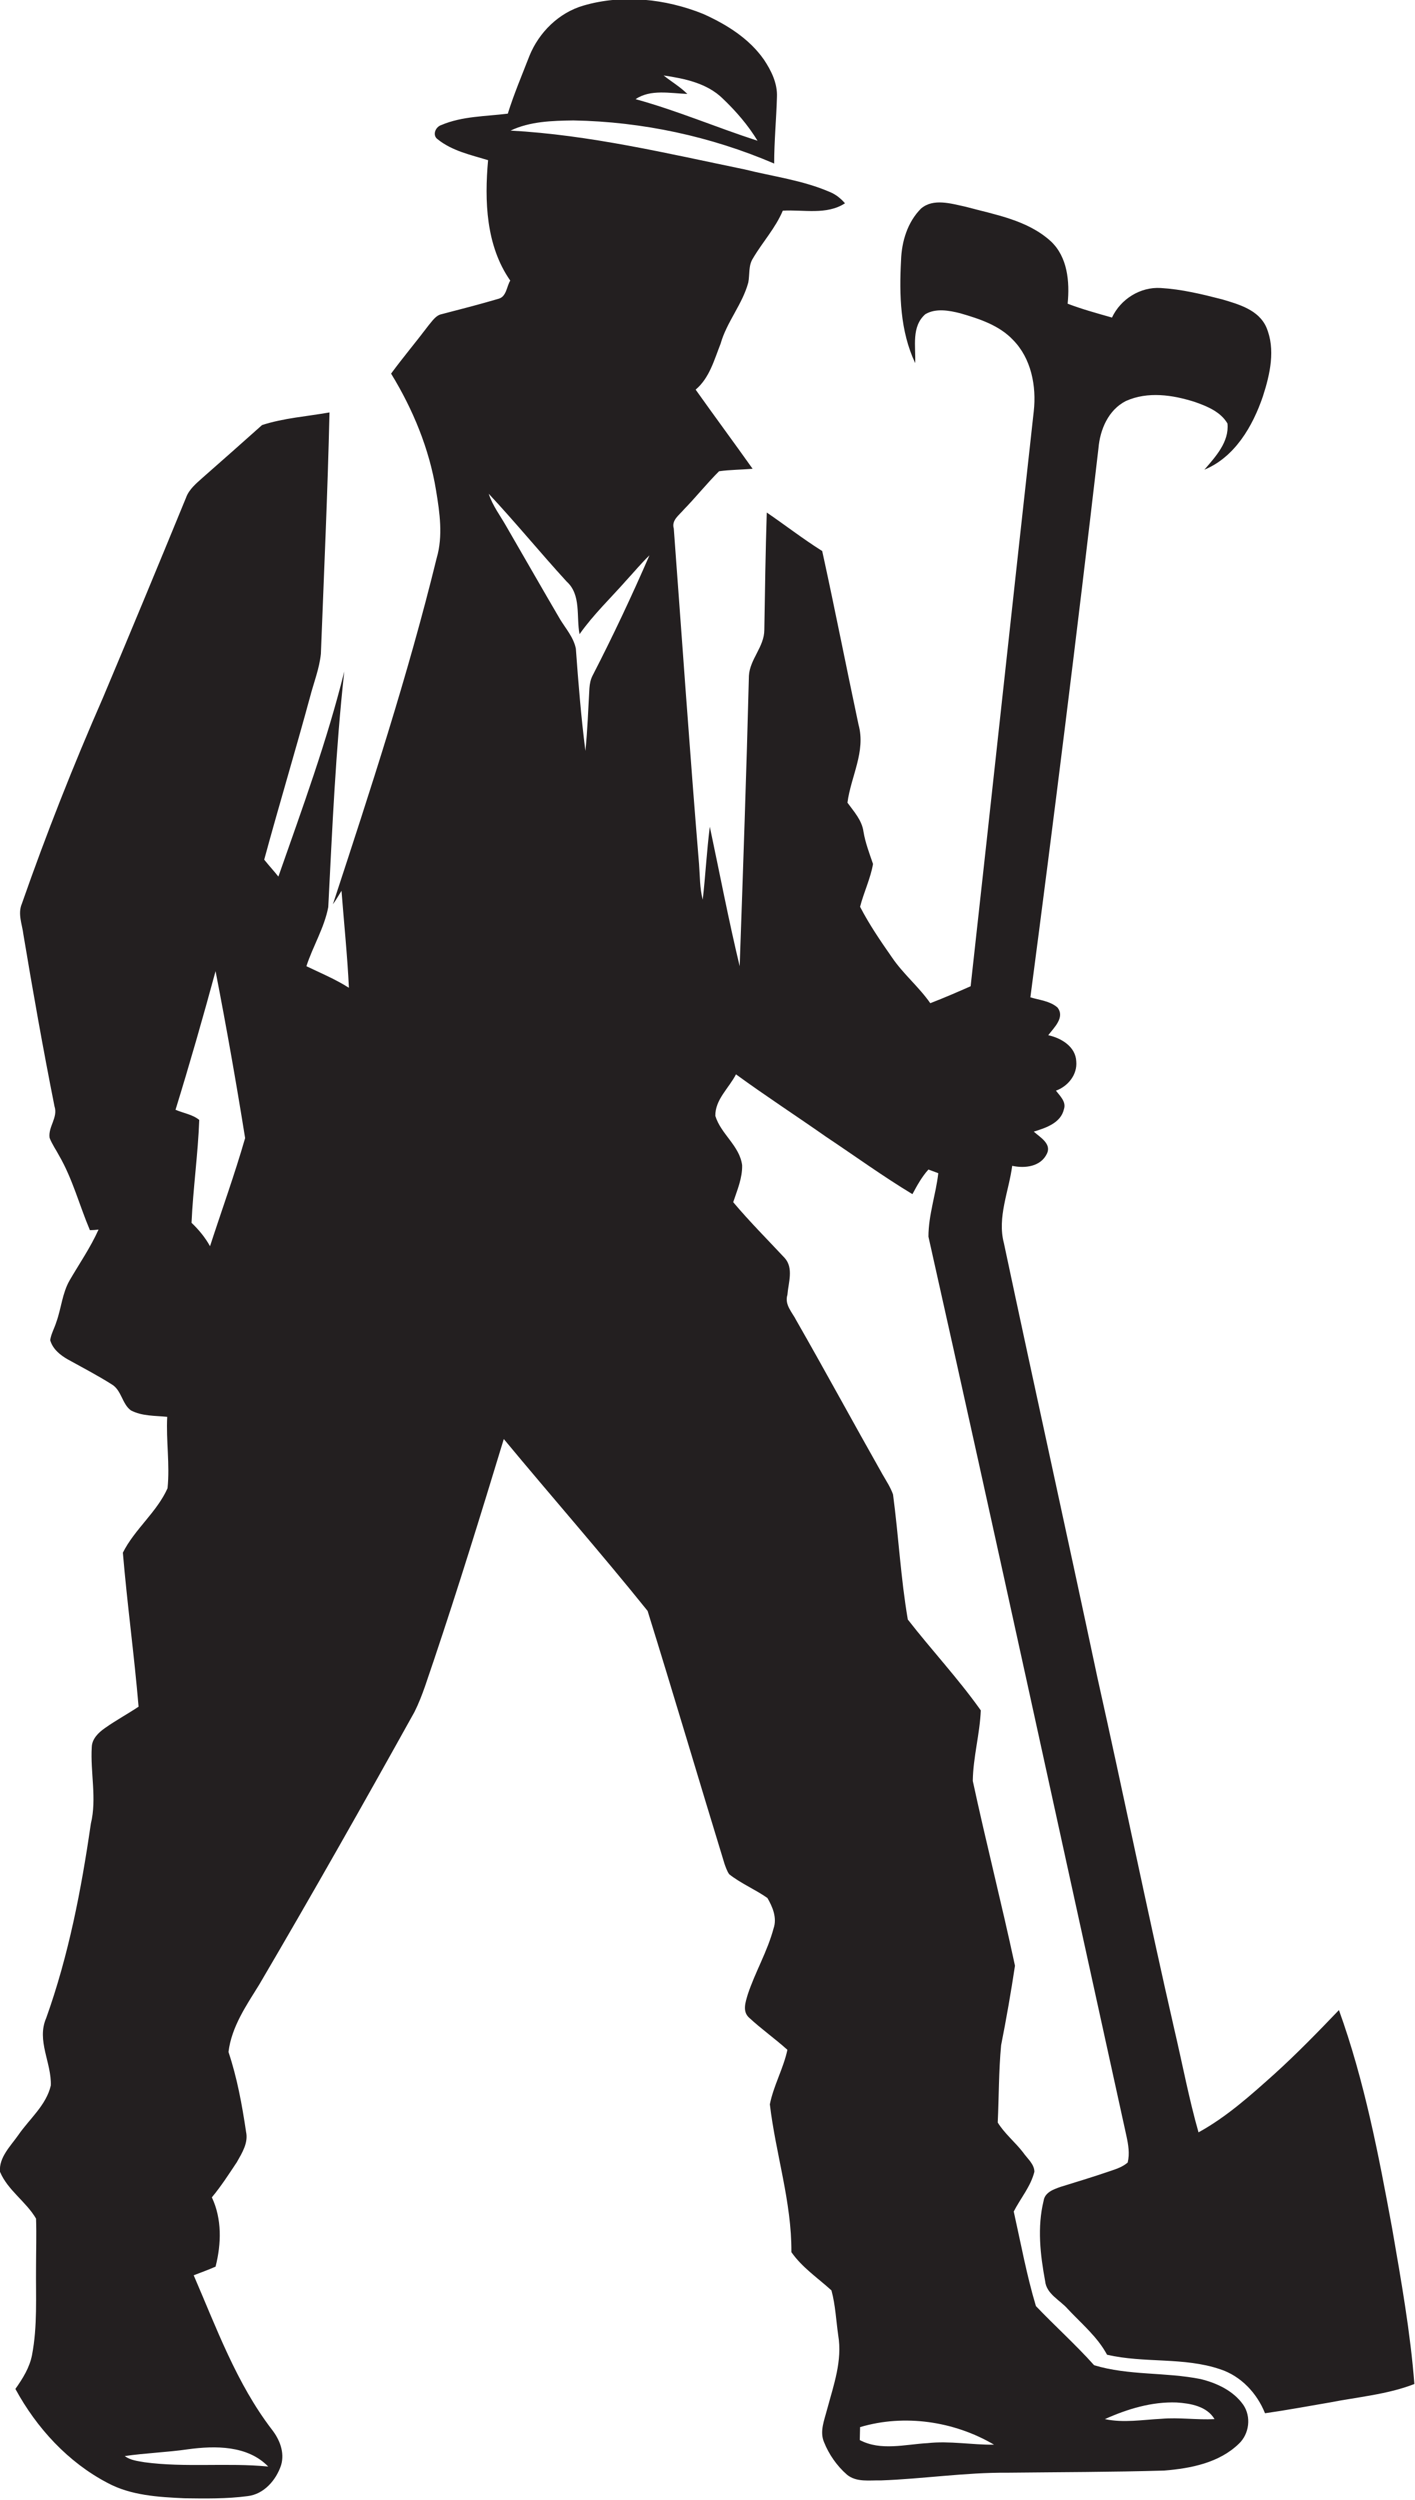
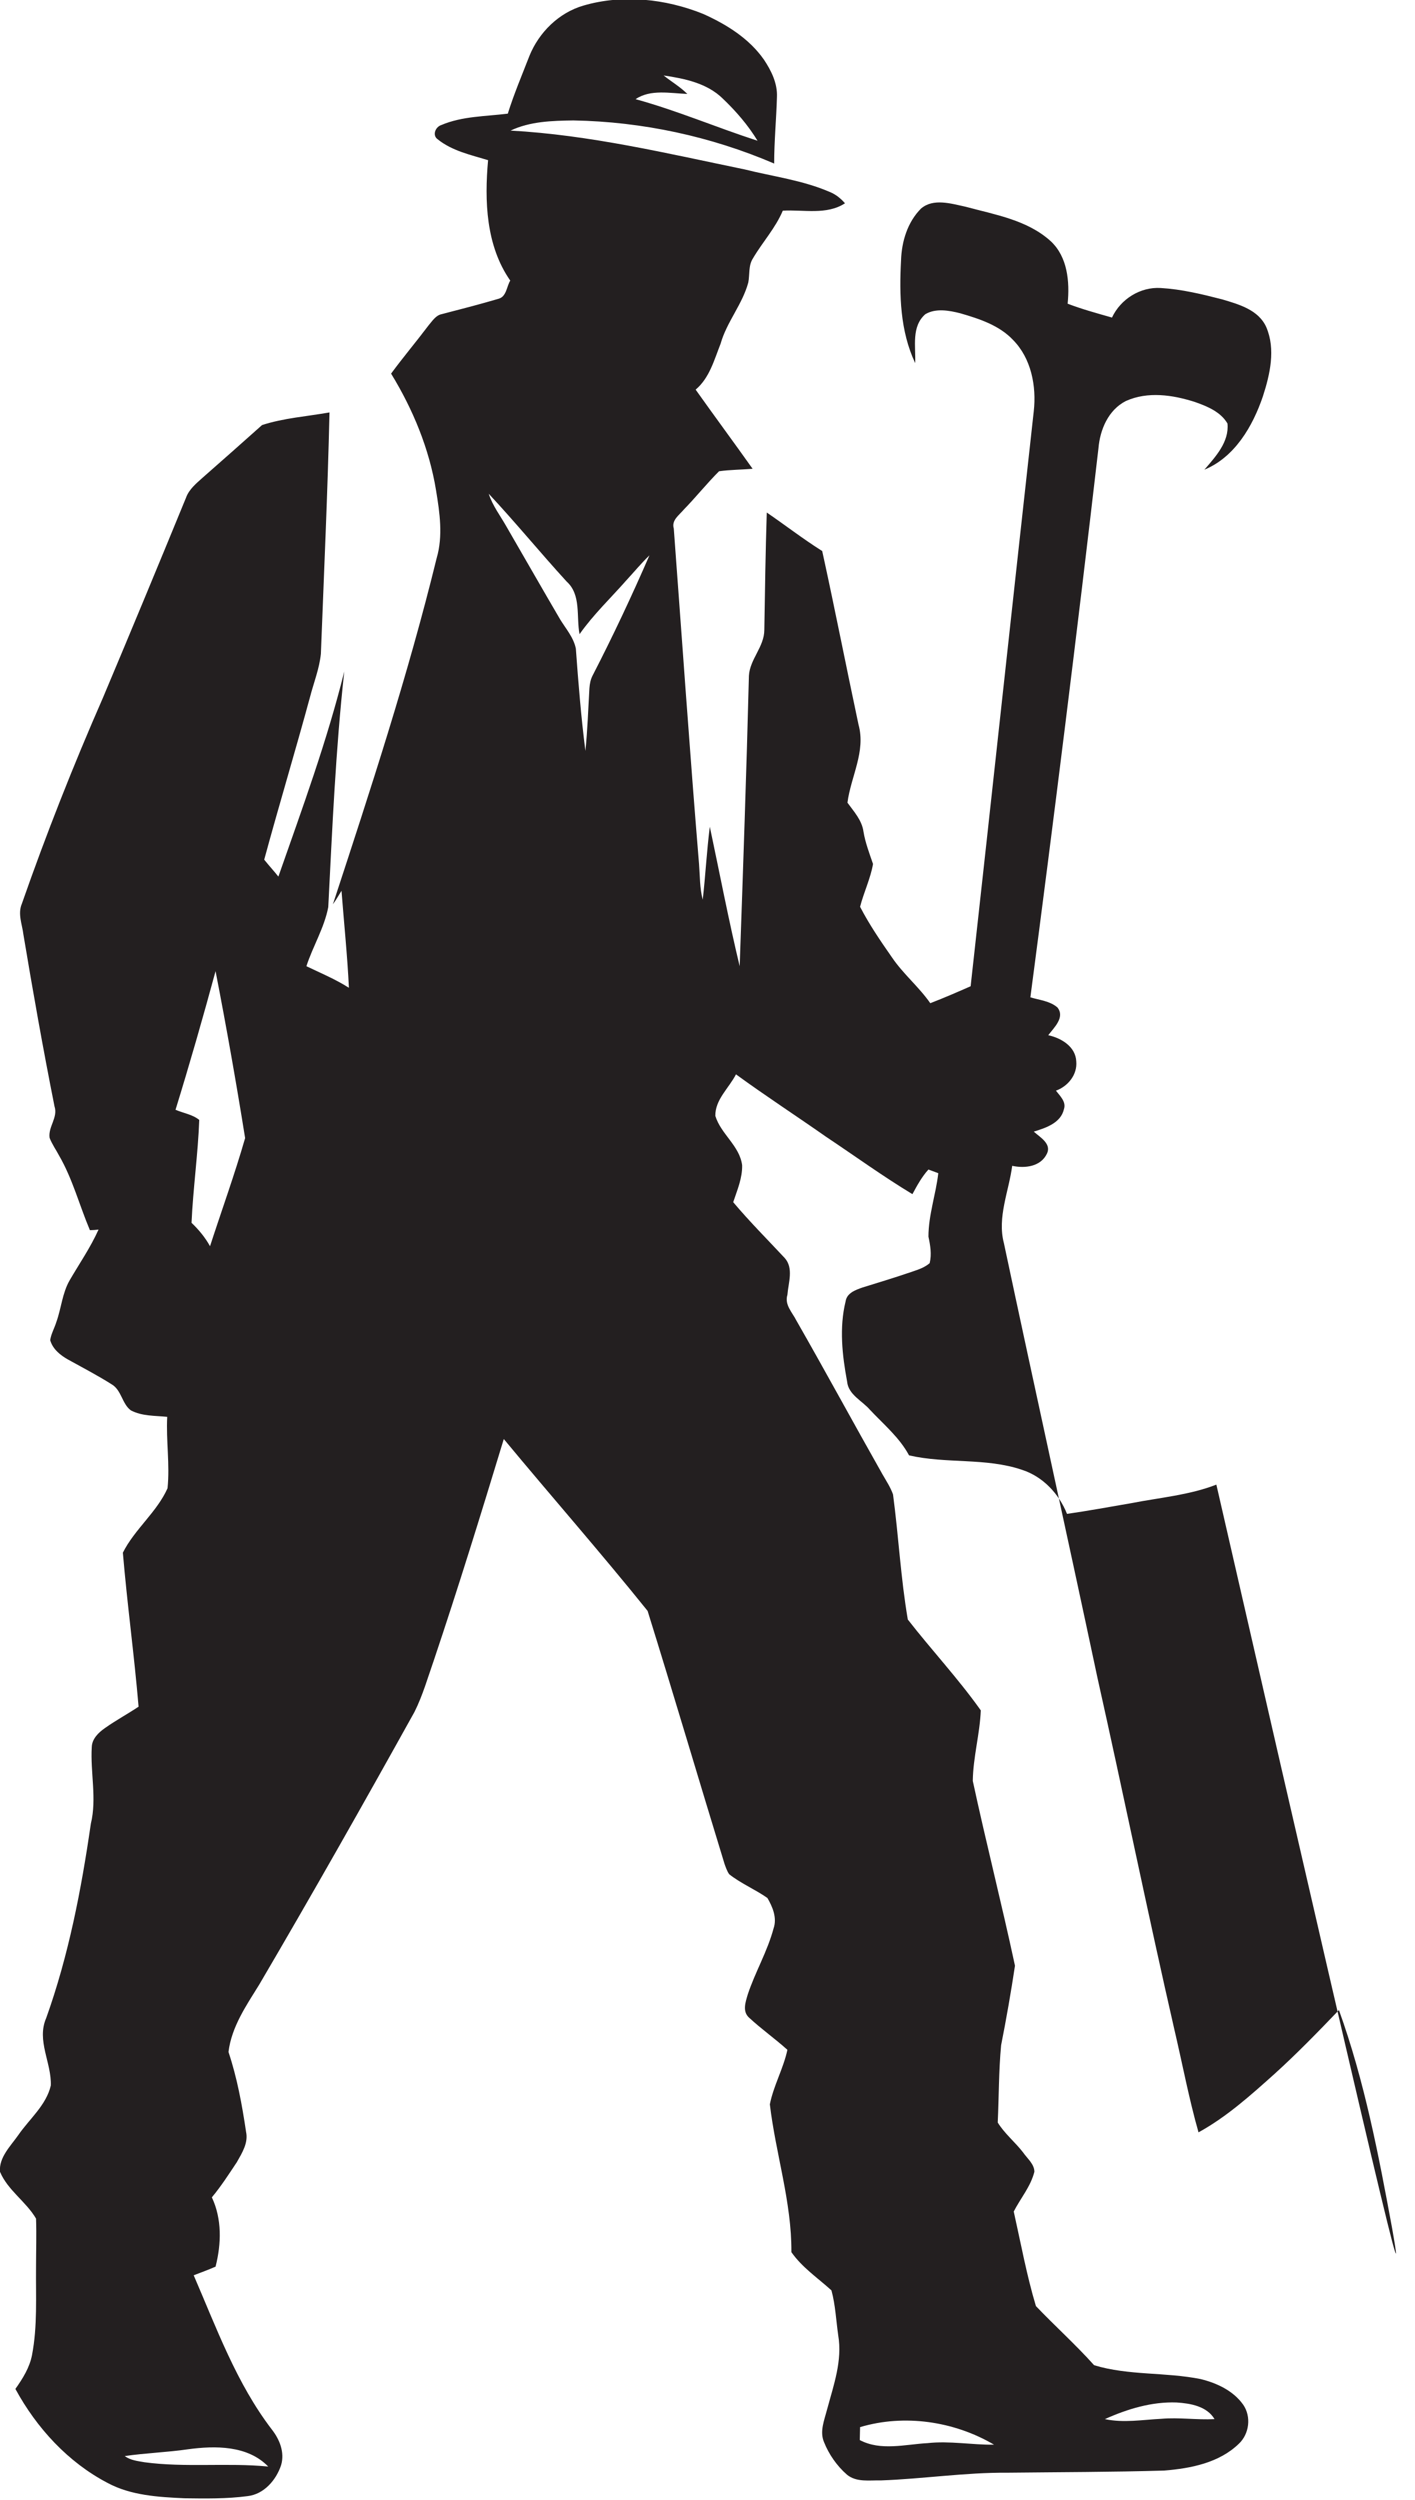
<svg xmlns="http://www.w3.org/2000/svg" version="1.1" id="Layer_1" x="0px" y="0px" viewBox="0 0 459.5 811.7" enable-background="new 0 0 459.5 811.7" xml:space="preserve">
-   <path fill="#231F20" d="M452.1,723.6c-4.4-23.9-9-48-17.3-71c-6.8,7.1-13.7,14.2-21,20.8c-7.7,6.9-15.5,13.9-24.6,18.9  c-3.1-10.9-5.2-22.1-7.8-33.2c-8.7-38-16.5-76.3-25-114.3c-10-47.1-20.4-94.1-30.4-141.2c-2.2-8.4,1.6-16.8,2.7-25.1  c4.1,0.9,9.3,0.3,11.3-4c1.5-3.2-2.3-5.3-4.3-7.1c3.9-1.2,8.8-2.8,9.8-7.3c0.8-2.4-1.3-4.3-2.6-6c3.9-1.4,7-5.2,6.6-9.5  c-0.2-4.8-4.9-7.6-9.1-8.5c1.9-2.5,5.5-5.8,3-9c-2.4-2.1-5.8-2.4-8.8-3.3c7.8-59.3,15.2-118.7,22.1-178.2c0.5-6.1,3.2-12.5,8.9-15.4  c7.1-3.2,15.2-2,22.4,0.3c4,1.4,8.4,3.2,10.6,7c0.6,6-3.9,10.8-7.5,15c9.9-4.1,15.7-14.1,19-23.8c2.3-7.1,4.2-15.3,1.1-22.5  c-2.5-5.6-8.9-7.4-14.3-9c-6.6-1.7-13.2-3.3-20-3.7c-6.6-0.4-13,3.6-15.8,9.6c-4.9-1.4-9.7-2.7-14.4-4.5c0.7-7.1,0-15.2-5.5-20.3  c-7.6-6.9-18.1-8.6-27.7-11.2c-4.7-1-10.4-2.8-14.4,0.6c-4.4,4.4-6.3,10.7-6.5,16.8c-0.6,11.3-0.3,23,4.6,33.4  c0.2-5.4-1.3-11.9,3.3-15.9c3.4-2,7.7-1.2,11.3-0.3c6.2,1.8,12.7,3.9,17.2,8.7c5.9,6,7.6,15,6.7,23.1  c-6.9,62.2-13.6,124.5-20.5,186.7c-4.3,1.9-8.7,3.8-13.1,5.5c-3.7-5.3-8.8-9.5-12.4-14.8c-3.7-5.3-7.4-10.7-10.4-16.5  c1.2-4.7,3.4-9.2,4.2-13.9c-1.2-3.5-2.5-6.9-3.1-10.5c-0.5-3.7-3.1-6.5-5.2-9.4c1.1-8.5,6-16.6,3.6-25.3c-4-18.8-7.7-37.7-11.8-56.4  c-6.2-3.9-12-8.4-18-12.5c-0.4,12.7-0.6,25.4-0.8,38.1c0,5.5-4.7,9.5-5,14.9c-0.8,31.4-1.9,62.8-3,94.3c-3.6-15-6.5-30.2-9.7-45.3  c-1,7.9-1.4,15.8-2.3,23.7c-1-3.8-0.9-7.8-1.2-11.6c-3-36.3-5.5-72.6-8.2-108.9c-0.8-2.7,1.7-4.3,3.2-6.1c4-4.1,7.5-8.5,11.5-12.5  c3.6-0.5,7.3-0.5,10.9-0.8c-6.1-8.6-12.4-17.1-18.5-25.7c4.5-3.8,6-9.6,8.1-14.9c2-7.1,7.1-12.8,9-19.9c0.5-2.6,0-5.5,1.5-7.8  c3.1-5.3,7.3-9.8,9.7-15.5c6.7-0.4,14.2,1.5,20.2-2.4c-1.4-1.6-3-2.9-5-3.7c-8.8-3.8-18.4-5-27.6-7.3c-25.2-5.2-50.3-11.2-76-12.6  c6.3-3,13.5-3.2,20.4-3.3c22.4,0.4,44.7,5.2,65.2,14c0-7.2,0.7-14.4,0.9-21.6c0.2-4.4-1.8-8.5-4.2-12.1  c-4.8-6.9-12.2-11.5-19.8-14.9c-12.2-4.9-26.1-6.4-38.8-2.7c-8,2.3-14.5,8.7-17.6,16.4c-2.4,6.2-5,12.3-7,18.7  c-7.2,0.9-14.8,0.8-21.6,3.7c-1.9,0.6-3,3.3-1.2,4.6c4.7,3.8,10.8,5.1,16.4,6.8c-1.2,13.2-0.7,27.8,7.2,39.1  c-1.2,1.9-1.2,5.2-3.8,5.9c-6.1,1.8-12.3,3.4-18.5,5c-1.9,0.4-3,2.2-4.2,3.6c-4,5.3-8.3,10.4-12.2,15.7  c7.1,11.6,12.4,24.4,14.6,37.9c1.2,7.3,2.3,14.8,0.2,22c-9.3,38-21.5,75.2-33.7,112.4c1-1.4,1.9-2.9,2.8-4.4  c0.8,10.5,1.9,20.9,2.4,31.5c-4.4-2.8-9.2-4.8-13.8-7c2.1-6.5,5.8-12.4,7.1-19.2c1.3-25.5,2.4-51.1,5.2-76.5  c-5.6,22.6-13.7,44.6-21.4,66.6c-1.5-1.9-3.1-3.6-4.6-5.5c4.8-17.7,10.1-35.2,14.9-52.9c1.2-4.6,3-9.1,3.5-13.9  c1-26.1,2.2-52.3,2.8-78.4c-7.3,1.3-14.8,1.8-21.9,4.1c-6.4,5.7-12.8,11.4-19.2,17c-2.1,1.9-4.5,3.8-5.5,6.6  c-8.9,21.7-17.9,43.4-27,65c-9.6,21.9-18.4,44.2-26.3,66.8c-1.4,3.3,0.1,6.7,0.5,10c3.1,18.6,6.4,37.2,10.1,55.8  c1.2,3.6-2.1,6.6-1.6,10.2c0.8,2.1,2.1,3.9,3.1,5.8c4.4,7.6,6.6,16.2,10,24.2c0.7,0,2.1-0.1,2.8-0.2c-2.6,5.8-6.2,11-9.4,16.5  c-2.4,4.2-2.7,9.1-4.3,13.5c-0.6,2-1.7,3.8-2,5.9c0.8,2.9,3.3,4.9,5.8,6.3c4.7,2.6,9.5,5.1,14.1,8c3.3,1.9,3.4,6.4,6.3,8.5  c3.6,1.9,7.8,1.7,11.8,2.1c-0.4,7.7,0.9,15.5,0.1,23.2c-3.5,7.8-10.7,13.3-14.5,20.9c1.4,16.7,3.7,33.3,5.1,50  c-3.6,2.4-7.5,4.5-11,7c-2,1.4-4.1,3.4-4.2,6.1c-0.5,8.3,1.7,16.7-0.3,24.9c-3.1,21.4-7.2,42.7-14.5,63.1  c-3.2,7.3,1.8,14.6,1.5,21.9c-1.5,6.4-6.9,10.8-10.5,16c-2.5,3.6-6.4,7.3-6,12c2.5,6,8.5,9.7,11.7,15.2c0.2,5.3,0,10.5,0,15.8  c-0.1,9.5,0.5,19.1-1.3,28.5c-0.8,4.1-3,7.6-5.4,11c6.9,12.7,17.1,23.8,29.9,30.5c7.6,4.1,16.5,4.6,25,5c6.8,0.1,13.7,0.2,20.5-0.7  c5.3-0.6,9.3-5.2,10.9-10.1c1.2-4.1-0.5-8.3-3-11.5c-11.5-15-18-33-25.4-50.1c2.4-0.9,4.8-1.8,7.1-2.8c1.9-7.4,2.1-15.5-1.2-22.5  c3-3.6,5.5-7.5,8.1-11.4c1.7-3,3.8-6.3,3-9.9c-1.3-8.8-2.9-17.5-5.7-25.9c1-8.2,5.8-15.1,10-21.9c17.2-29.3,33.9-58.8,50.4-88.5  c2.7-5.4,4.3-11.1,6.3-16.8c8-23.8,15.4-47.8,22.7-71.8c15.5,18.7,31.5,36.9,46.7,55.8c8.5,27.3,16.6,54.8,25,82.2  c0.4,1.1,0.8,2.3,1.5,3.3c3.8,3,8.4,4.9,12.4,7.7c1.7,2.9,3.2,6.5,2,9.9c-2,7.5-6,14.2-8.4,21.5c-0.7,2.4-1.8,5.5,0.5,7.5  c4,3.7,8.4,6.8,12.4,10.4c-1.3,6.1-4.5,11.6-5.7,17.7c1.9,16.1,7.1,31.7,7,48c3.5,5,8.6,8.4,13,12.4c1.3,4.8,1.5,9.7,2.2,14.6  c1.4,8.2-1.5,16.2-3.6,24c-0.9,3.5-2.5,7.2-1,10.7c1.6,4,4.2,7.7,7.4,10.5c3.1,2.6,7.4,1.8,11.1,1.9c13.7-0.5,27.3-2.6,41-2.5  c17-0.2,34-0.2,51-0.7c8.6-0.7,17.8-2.5,24.2-8.7c3.4-3.2,4.1-8.8,1.4-12.7c-3.2-4.5-8.5-7-13.8-8.3c-11.4-2.3-23.4-1.1-34.6-4.5  c-6-6.7-12.7-12.7-18.9-19.2c-3-10-4.9-20.4-7.2-30.7c2.2-4.3,5.5-8.1,6.7-12.9c0-2.5-2.3-4.3-3.6-6.2c-2.6-3.4-6.1-6.2-8.3-9.8  c0.4-8.3,0.3-16.7,1.1-25.1c1.7-8.6,3.2-17.2,4.5-25.8c-4.3-20.1-9.4-40-13.7-60c0.1-7.7,2.3-15.3,2.6-22.9  c-7.3-10.3-16-19.6-23.7-29.5c-2.3-13.4-3-27.1-4.8-40.6c-0.8-2.3-2.2-4.4-3.4-6.5c-9.4-16.6-18.5-33.4-28-50  c-1.3-2.6-3.9-5.1-2.9-8.3c0.3-3.9,2.1-8.7-0.9-12c-5.6-6-11.4-11.8-16.7-18.1c1.3-3.9,3-7.8,2.9-12c-0.8-6.3-6.9-10.1-8.7-16  c-0.1-5.3,4.4-9,6.7-13.5c9.6,7,19.6,13.5,29.3,20.3c9.3,6.2,18.4,12.8,28,18.6c1.5-2.8,3.1-5.7,5.2-8c0.8,0.3,2.4,0.9,3.2,1.2  c-0.8,6.9-3.2,13.6-3.2,20.6c21.8,97.3,42.9,194.7,64.3,292c0.6,2.8,1.1,5.7,0.4,8.6c-1.5,1.3-3.4,2-5.2,2.6  c-5.5,1.9-11.1,3.6-16.6,5.3c-2.3,0.8-5.1,1.8-5.5,4.5c-2.1,8.6-1.1,17.5,0.5,26.1c0.4,4.2,4.9,6.2,7.4,9.1c4.4,4.7,9.6,9,12.7,14.8  c12.1,2.8,24.9,0.7,36.7,4.7c6.8,2.2,12,7.8,14.6,14.3c7-1,14-2.3,21-3.5c9.2-1.8,18.8-2.6,27.5-6C458,757.2,455,740.4,452.1,723.6z   M223.2,30.5c-2.3-2.3-5.2-4-7.7-6c6.8,1,14.1,2.5,19.2,7.5c4.3,4.1,8.2,8.6,11.3,13.7c-13.3-4.3-26.1-9.8-39.6-13.5  C211.2,28.9,217.7,30.3,223.2,30.5z M87.1,800.8c-13.4-1.3-26.9,0.4-40.2-1.4c-2.2-0.4-4.5-0.6-6.4-2c6.8-1,13.7-1.2,20.5-2.2  C69.9,794,80.4,793.9,87.1,800.8z M68.2,404.6c-1.6-2.9-3.7-5.4-6-7.6c0.5-11.2,2.1-22.3,2.5-33.4c-2.2-1.8-5.2-2.2-7.7-3.3  c4.6-14.9,8.9-29.9,13-45c3.5,18,6.7,36.1,9.6,54.2C76.2,381.3,72,392.9,68.2,404.6z M192.5,219.2c-0.7,1.3-1,2.8-1.1,4.3  c-0.4,6.8-0.6,13.5-1.3,20.3c-1.4-11-2.3-22.2-3.1-33.2c-0.7-3.6-3.2-6.4-5.1-9.5c-5.8-9.9-11.5-19.9-17.3-29.9  c-2-3.6-4.6-6.9-5.9-10.9c8.7,9.3,16.7,19.1,25.3,28.5c4.8,4.3,3.1,11.4,4.2,17.1c4.5-6.4,10.2-11.8,15.3-17.6  c2.5-2.7,4.8-5.5,7.4-8C205.2,193.4,199.1,206.4,192.5,219.2z M382.1,780c4.5,0.3,9.8,1.2,12.3,5.4c-5.8,0.3-11.5-0.6-17.3-0.1  c-6.1,0.3-12.2,1.4-18.3,0.1C366.1,782.1,374.1,779.7,382.1,780z M279.3,788c14.4-4.3,30.6-1.9,43.5,5.7c-7.2,0.1-14.4-1.3-21.6-0.5  c-7.3,0.4-15.2,2.6-22-1C279.2,790.8,279.3,789.4,279.3,788z" />
+   <path fill="#231F20" d="M452.1,723.6c-4.4-23.9-9-48-17.3-71c-6.8,7.1-13.7,14.2-21,20.8c-7.7,6.9-15.5,13.9-24.6,18.9  c-3.1-10.9-5.2-22.1-7.8-33.2c-8.7-38-16.5-76.3-25-114.3c-10-47.1-20.4-94.1-30.4-141.2c-2.2-8.4,1.6-16.8,2.7-25.1  c4.1,0.9,9.3,0.3,11.3-4c1.5-3.2-2.3-5.3-4.3-7.1c3.9-1.2,8.8-2.8,9.8-7.3c0.8-2.4-1.3-4.3-2.6-6c3.9-1.4,7-5.2,6.6-9.5  c-0.2-4.8-4.9-7.6-9.1-8.5c1.9-2.5,5.5-5.8,3-9c-2.4-2.1-5.8-2.4-8.8-3.3c7.8-59.3,15.2-118.7,22.1-178.2c0.5-6.1,3.2-12.5,8.9-15.4  c7.1-3.2,15.2-2,22.4,0.3c4,1.4,8.4,3.2,10.6,7c0.6,6-3.9,10.8-7.5,15c9.9-4.1,15.7-14.1,19-23.8c2.3-7.1,4.2-15.3,1.1-22.5  c-2.5-5.6-8.9-7.4-14.3-9c-6.6-1.7-13.2-3.3-20-3.7c-6.6-0.4-13,3.6-15.8,9.6c-4.9-1.4-9.7-2.7-14.4-4.5c0.7-7.1,0-15.2-5.5-20.3  c-7.6-6.9-18.1-8.6-27.7-11.2c-4.7-1-10.4-2.8-14.4,0.6c-4.4,4.4-6.3,10.7-6.5,16.8c-0.6,11.3-0.3,23,4.6,33.4  c0.2-5.4-1.3-11.9,3.3-15.9c3.4-2,7.7-1.2,11.3-0.3c6.2,1.8,12.7,3.9,17.2,8.7c5.9,6,7.6,15,6.7,23.1  c-6.9,62.2-13.6,124.5-20.5,186.7c-4.3,1.9-8.7,3.8-13.1,5.5c-3.7-5.3-8.8-9.5-12.4-14.8c-3.7-5.3-7.4-10.7-10.4-16.5  c1.2-4.7,3.4-9.2,4.2-13.9c-1.2-3.5-2.5-6.9-3.1-10.5c-0.5-3.7-3.1-6.5-5.2-9.4c1.1-8.5,6-16.6,3.6-25.3c-4-18.8-7.7-37.7-11.8-56.4  c-6.2-3.9-12-8.4-18-12.5c-0.4,12.7-0.6,25.4-0.8,38.1c0,5.5-4.7,9.5-5,14.9c-0.8,31.4-1.9,62.8-3,94.3c-3.6-15-6.5-30.2-9.7-45.3  c-1,7.9-1.4,15.8-2.3,23.7c-1-3.8-0.9-7.8-1.2-11.6c-3-36.3-5.5-72.6-8.2-108.9c-0.8-2.7,1.7-4.3,3.2-6.1c4-4.1,7.5-8.5,11.5-12.5  c3.6-0.5,7.3-0.5,10.9-0.8c-6.1-8.6-12.4-17.1-18.5-25.7c4.5-3.8,6-9.6,8.1-14.9c2-7.1,7.1-12.8,9-19.9c0.5-2.6,0-5.5,1.5-7.8  c3.1-5.3,7.3-9.8,9.7-15.5c6.7-0.4,14.2,1.5,20.2-2.4c-1.4-1.6-3-2.9-5-3.7c-8.8-3.8-18.4-5-27.6-7.3c-25.2-5.2-50.3-11.2-76-12.6  c6.3-3,13.5-3.2,20.4-3.3c22.4,0.4,44.7,5.2,65.2,14c0-7.2,0.7-14.4,0.9-21.6c0.2-4.4-1.8-8.5-4.2-12.1  c-4.8-6.9-12.2-11.5-19.8-14.9c-12.2-4.9-26.1-6.4-38.8-2.7c-8,2.3-14.5,8.7-17.6,16.4c-2.4,6.2-5,12.3-7,18.7  c-7.2,0.9-14.8,0.8-21.6,3.7c-1.9,0.6-3,3.3-1.2,4.6c4.7,3.8,10.8,5.1,16.4,6.8c-1.2,13.2-0.7,27.8,7.2,39.1  c-1.2,1.9-1.2,5.2-3.8,5.9c-6.1,1.8-12.3,3.4-18.5,5c-1.9,0.4-3,2.2-4.2,3.6c-4,5.3-8.3,10.4-12.2,15.7  c7.1,11.6,12.4,24.4,14.6,37.9c1.2,7.3,2.3,14.8,0.2,22c-9.3,38-21.5,75.2-33.7,112.4c1-1.4,1.9-2.9,2.8-4.4  c0.8,10.5,1.9,20.9,2.4,31.5c-4.4-2.8-9.2-4.8-13.8-7c2.1-6.5,5.8-12.4,7.1-19.2c1.3-25.5,2.4-51.1,5.2-76.5  c-5.6,22.6-13.7,44.6-21.4,66.6c-1.5-1.9-3.1-3.6-4.6-5.5c4.8-17.7,10.1-35.2,14.9-52.9c1.2-4.6,3-9.1,3.5-13.9  c1-26.1,2.2-52.3,2.8-78.4c-7.3,1.3-14.8,1.8-21.9,4.1c-6.4,5.7-12.8,11.4-19.2,17c-2.1,1.9-4.5,3.8-5.5,6.6  c-8.9,21.7-17.9,43.4-27,65c-9.6,21.9-18.4,44.2-26.3,66.8c-1.4,3.3,0.1,6.7,0.5,10c3.1,18.6,6.4,37.2,10.1,55.8  c1.2,3.6-2.1,6.6-1.6,10.2c0.8,2.1,2.1,3.9,3.1,5.8c4.4,7.6,6.6,16.2,10,24.2c0.7,0,2.1-0.1,2.8-0.2c-2.6,5.8-6.2,11-9.4,16.5  c-2.4,4.2-2.7,9.1-4.3,13.5c-0.6,2-1.7,3.8-2,5.9c0.8,2.9,3.3,4.9,5.8,6.3c4.7,2.6,9.5,5.1,14.1,8c3.3,1.9,3.4,6.4,6.3,8.5  c3.6,1.9,7.8,1.7,11.8,2.1c-0.4,7.7,0.9,15.5,0.1,23.2c-3.5,7.8-10.7,13.3-14.5,20.9c1.4,16.7,3.7,33.3,5.1,50  c-3.6,2.4-7.5,4.5-11,7c-2,1.4-4.1,3.4-4.2,6.1c-0.5,8.3,1.7,16.7-0.3,24.9c-3.1,21.4-7.2,42.7-14.5,63.1  c-3.2,7.3,1.8,14.6,1.5,21.9c-1.5,6.4-6.9,10.8-10.5,16c-2.5,3.6-6.4,7.3-6,12c2.5,6,8.5,9.7,11.7,15.2c0.2,5.3,0,10.5,0,15.8  c-0.1,9.5,0.5,19.1-1.3,28.5c-0.8,4.1-3,7.6-5.4,11c6.9,12.7,17.1,23.8,29.9,30.5c7.6,4.1,16.5,4.6,25,5c6.8,0.1,13.7,0.2,20.5-0.7  c5.3-0.6,9.3-5.2,10.9-10.1c1.2-4.1-0.5-8.3-3-11.5c-11.5-15-18-33-25.4-50.1c2.4-0.9,4.8-1.8,7.1-2.8c1.9-7.4,2.1-15.5-1.2-22.5  c3-3.6,5.5-7.5,8.1-11.4c1.7-3,3.8-6.3,3-9.9c-1.3-8.8-2.9-17.5-5.7-25.9c1-8.2,5.8-15.1,10-21.9c17.2-29.3,33.9-58.8,50.4-88.5  c2.7-5.4,4.3-11.1,6.3-16.8c8-23.8,15.4-47.8,22.7-71.8c15.5,18.7,31.5,36.9,46.7,55.8c8.5,27.3,16.6,54.8,25,82.2  c0.4,1.1,0.8,2.3,1.5,3.3c3.8,3,8.4,4.9,12.4,7.7c1.7,2.9,3.2,6.5,2,9.9c-2,7.5-6,14.2-8.4,21.5c-0.7,2.4-1.8,5.5,0.5,7.5  c4,3.7,8.4,6.8,12.4,10.4c-1.3,6.1-4.5,11.6-5.7,17.7c1.9,16.1,7.1,31.7,7,48c3.5,5,8.6,8.4,13,12.4c1.3,4.8,1.5,9.7,2.2,14.6  c1.4,8.2-1.5,16.2-3.6,24c-0.9,3.5-2.5,7.2-1,10.7c1.6,4,4.2,7.7,7.4,10.5c3.1,2.6,7.4,1.8,11.1,1.9c13.7-0.5,27.3-2.6,41-2.5  c17-0.2,34-0.2,51-0.7c8.6-0.7,17.8-2.5,24.2-8.7c3.4-3.2,4.1-8.8,1.4-12.7c-3.2-4.5-8.5-7-13.8-8.3c-11.4-2.3-23.4-1.1-34.6-4.5  c-6-6.7-12.7-12.7-18.9-19.2c-3-10-4.9-20.4-7.2-30.7c2.2-4.3,5.5-8.1,6.7-12.9c0-2.5-2.3-4.3-3.6-6.2c-2.6-3.4-6.1-6.2-8.3-9.8  c0.4-8.3,0.3-16.7,1.1-25.1c1.7-8.6,3.2-17.2,4.5-25.8c-4.3-20.1-9.4-40-13.7-60c0.1-7.7,2.3-15.3,2.6-22.9  c-7.3-10.3-16-19.6-23.7-29.5c-2.3-13.4-3-27.1-4.8-40.6c-0.8-2.3-2.2-4.4-3.4-6.5c-9.4-16.6-18.5-33.4-28-50  c-1.3-2.6-3.9-5.1-2.9-8.3c0.3-3.9,2.1-8.7-0.9-12c-5.6-6-11.4-11.8-16.7-18.1c1.3-3.9,3-7.8,2.9-12c-0.8-6.3-6.9-10.1-8.7-16  c-0.1-5.3,4.4-9,6.7-13.5c9.6,7,19.6,13.5,29.3,20.3c9.3,6.2,18.4,12.8,28,18.6c1.5-2.8,3.1-5.7,5.2-8c0.8,0.3,2.4,0.9,3.2,1.2  c-0.8,6.9-3.2,13.6-3.2,20.6c0.6,2.8,1.1,5.7,0.4,8.6c-1.5,1.3-3.4,2-5.2,2.6  c-5.5,1.9-11.1,3.6-16.6,5.3c-2.3,0.8-5.1,1.8-5.5,4.5c-2.1,8.6-1.1,17.5,0.5,26.1c0.4,4.2,4.9,6.2,7.4,9.1c4.4,4.7,9.6,9,12.7,14.8  c12.1,2.8,24.9,0.7,36.7,4.7c6.8,2.2,12,7.8,14.6,14.3c7-1,14-2.3,21-3.5c9.2-1.8,18.8-2.6,27.5-6C458,757.2,455,740.4,452.1,723.6z   M223.2,30.5c-2.3-2.3-5.2-4-7.7-6c6.8,1,14.1,2.5,19.2,7.5c4.3,4.1,8.2,8.6,11.3,13.7c-13.3-4.3-26.1-9.8-39.6-13.5  C211.2,28.9,217.7,30.3,223.2,30.5z M87.1,800.8c-13.4-1.3-26.9,0.4-40.2-1.4c-2.2-0.4-4.5-0.6-6.4-2c6.8-1,13.7-1.2,20.5-2.2  C69.9,794,80.4,793.9,87.1,800.8z M68.2,404.6c-1.6-2.9-3.7-5.4-6-7.6c0.5-11.2,2.1-22.3,2.5-33.4c-2.2-1.8-5.2-2.2-7.7-3.3  c4.6-14.9,8.9-29.9,13-45c3.5,18,6.7,36.1,9.6,54.2C76.2,381.3,72,392.9,68.2,404.6z M192.5,219.2c-0.7,1.3-1,2.8-1.1,4.3  c-0.4,6.8-0.6,13.5-1.3,20.3c-1.4-11-2.3-22.2-3.1-33.2c-0.7-3.6-3.2-6.4-5.1-9.5c-5.8-9.9-11.5-19.9-17.3-29.9  c-2-3.6-4.6-6.9-5.9-10.9c8.7,9.3,16.7,19.1,25.3,28.5c4.8,4.3,3.1,11.4,4.2,17.1c4.5-6.4,10.2-11.8,15.3-17.6  c2.5-2.7,4.8-5.5,7.4-8C205.2,193.4,199.1,206.4,192.5,219.2z M382.1,780c4.5,0.3,9.8,1.2,12.3,5.4c-5.8,0.3-11.5-0.6-17.3-0.1  c-6.1,0.3-12.2,1.4-18.3,0.1C366.1,782.1,374.1,779.7,382.1,780z M279.3,788c14.4-4.3,30.6-1.9,43.5,5.7c-7.2,0.1-14.4-1.3-21.6-0.5  c-7.3,0.4-15.2,2.6-22-1C279.2,790.8,279.3,789.4,279.3,788z" />
</svg>